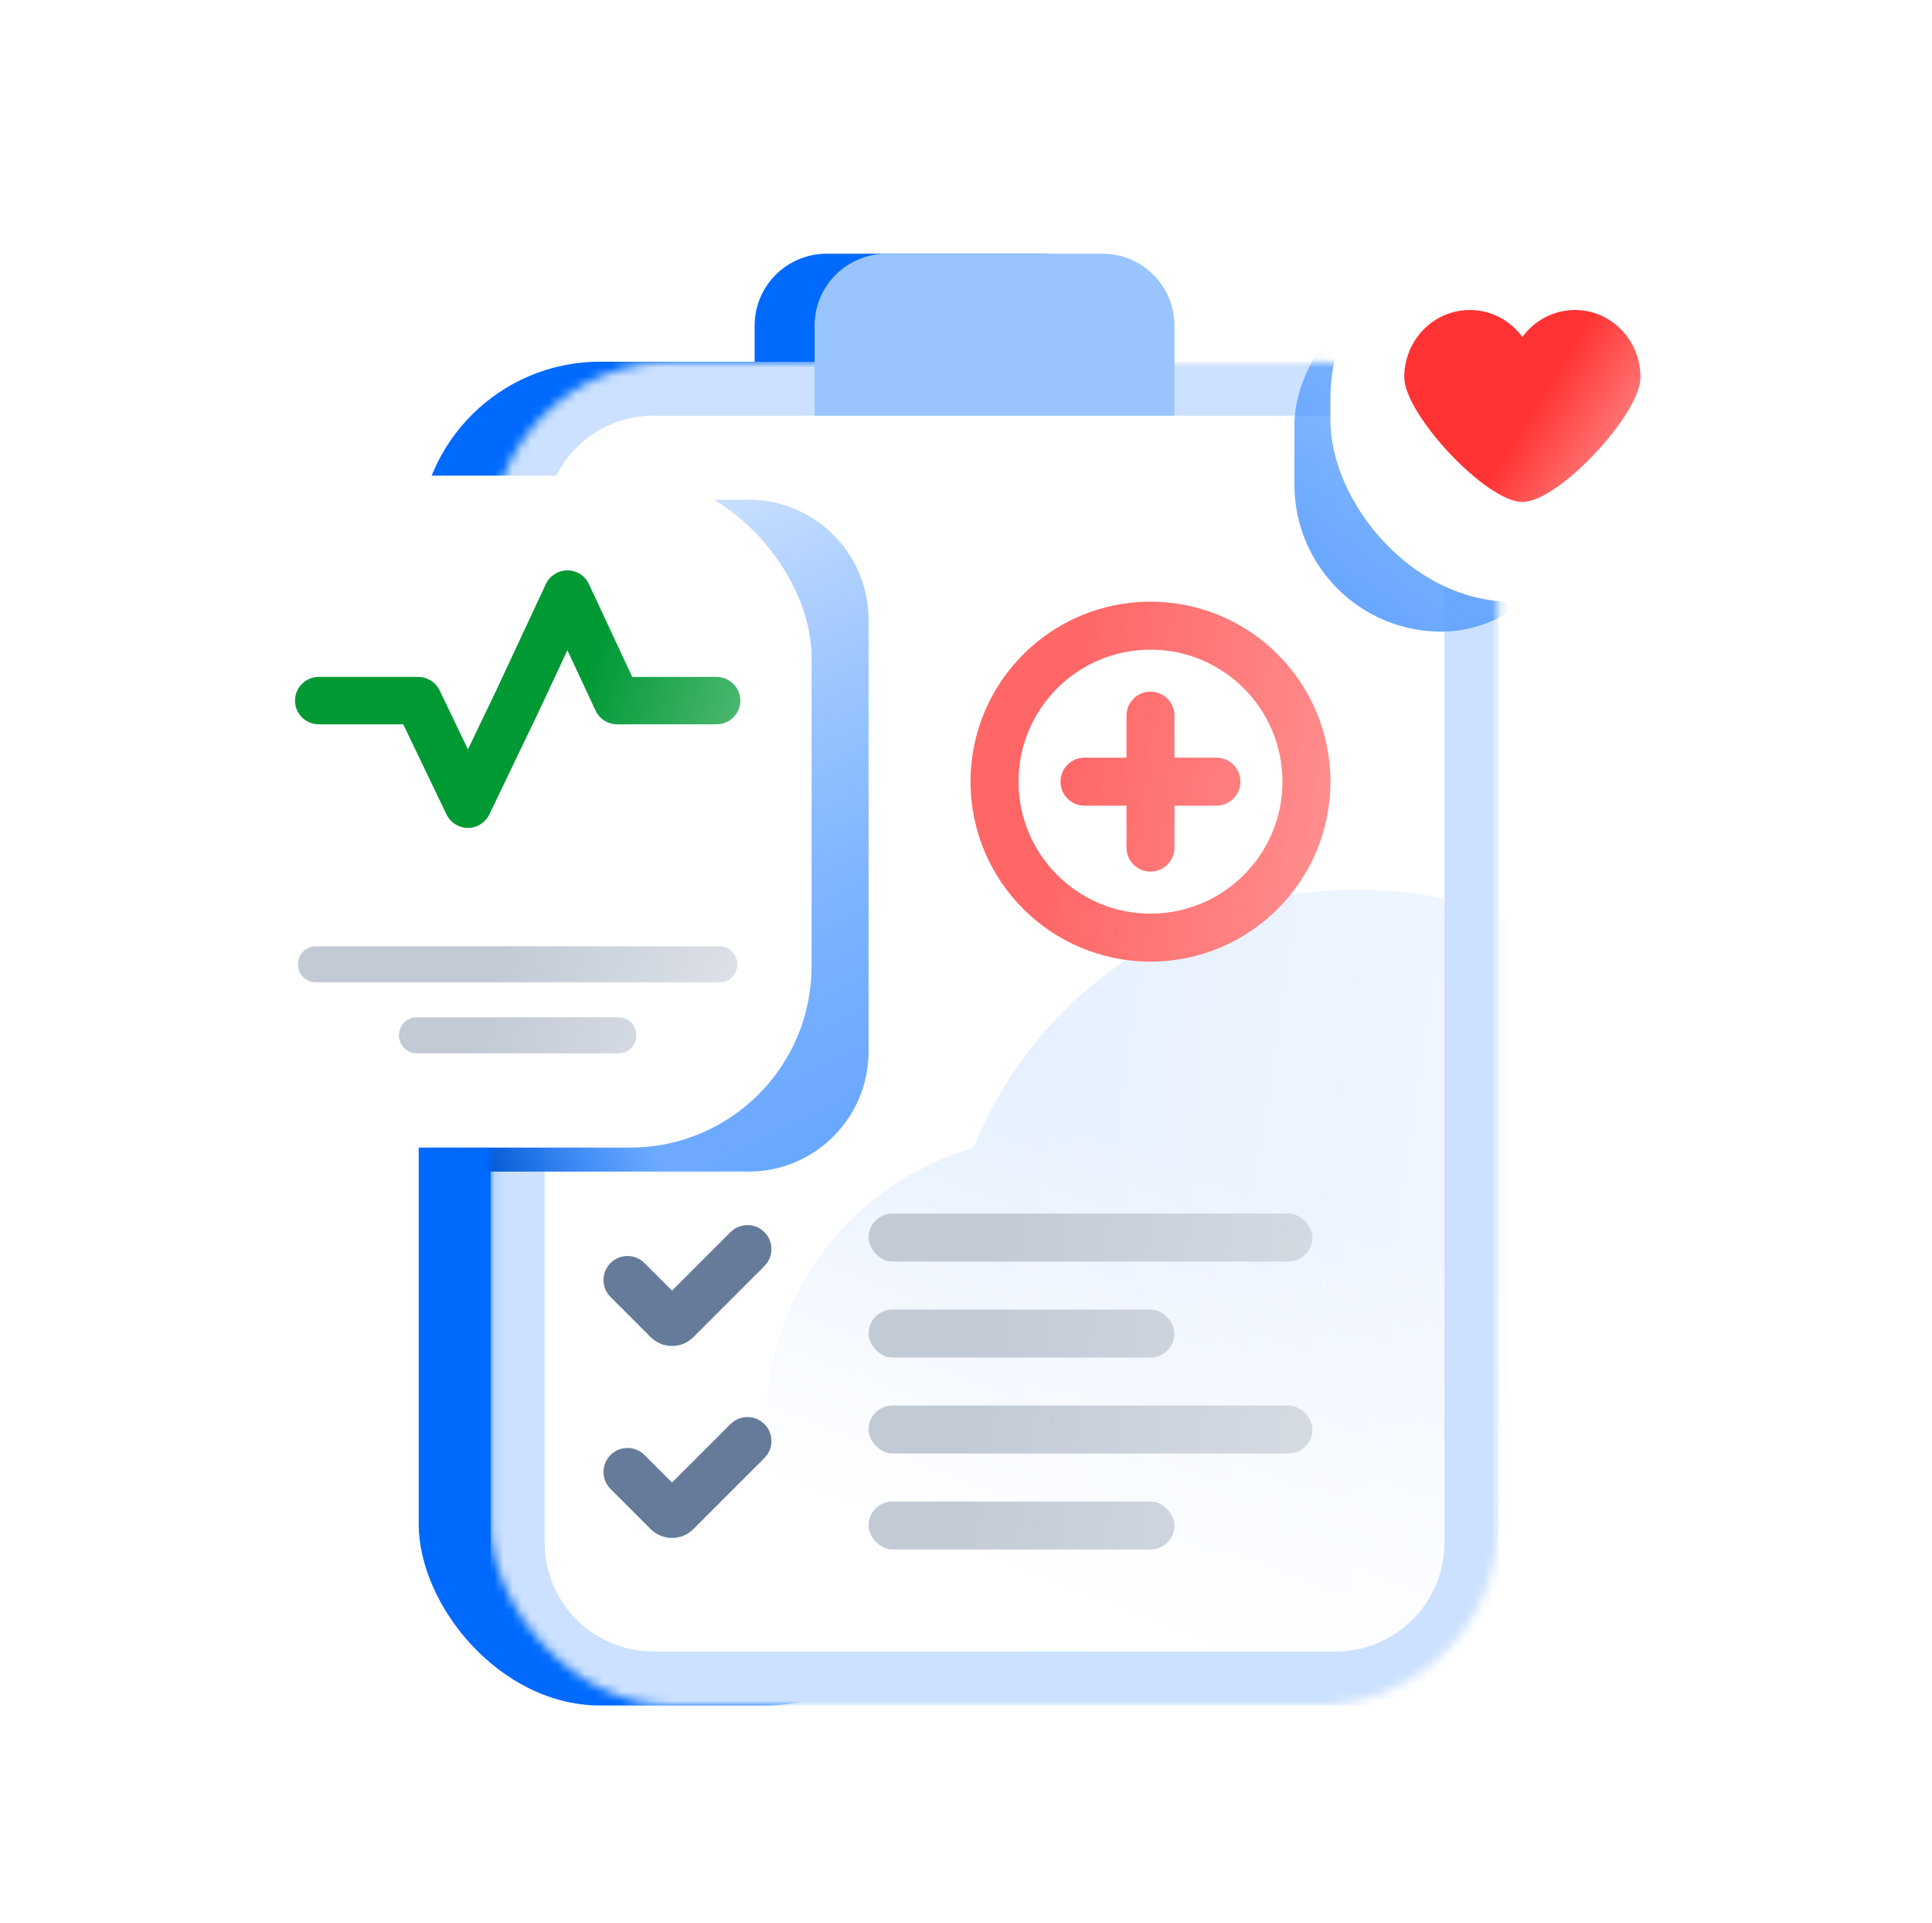
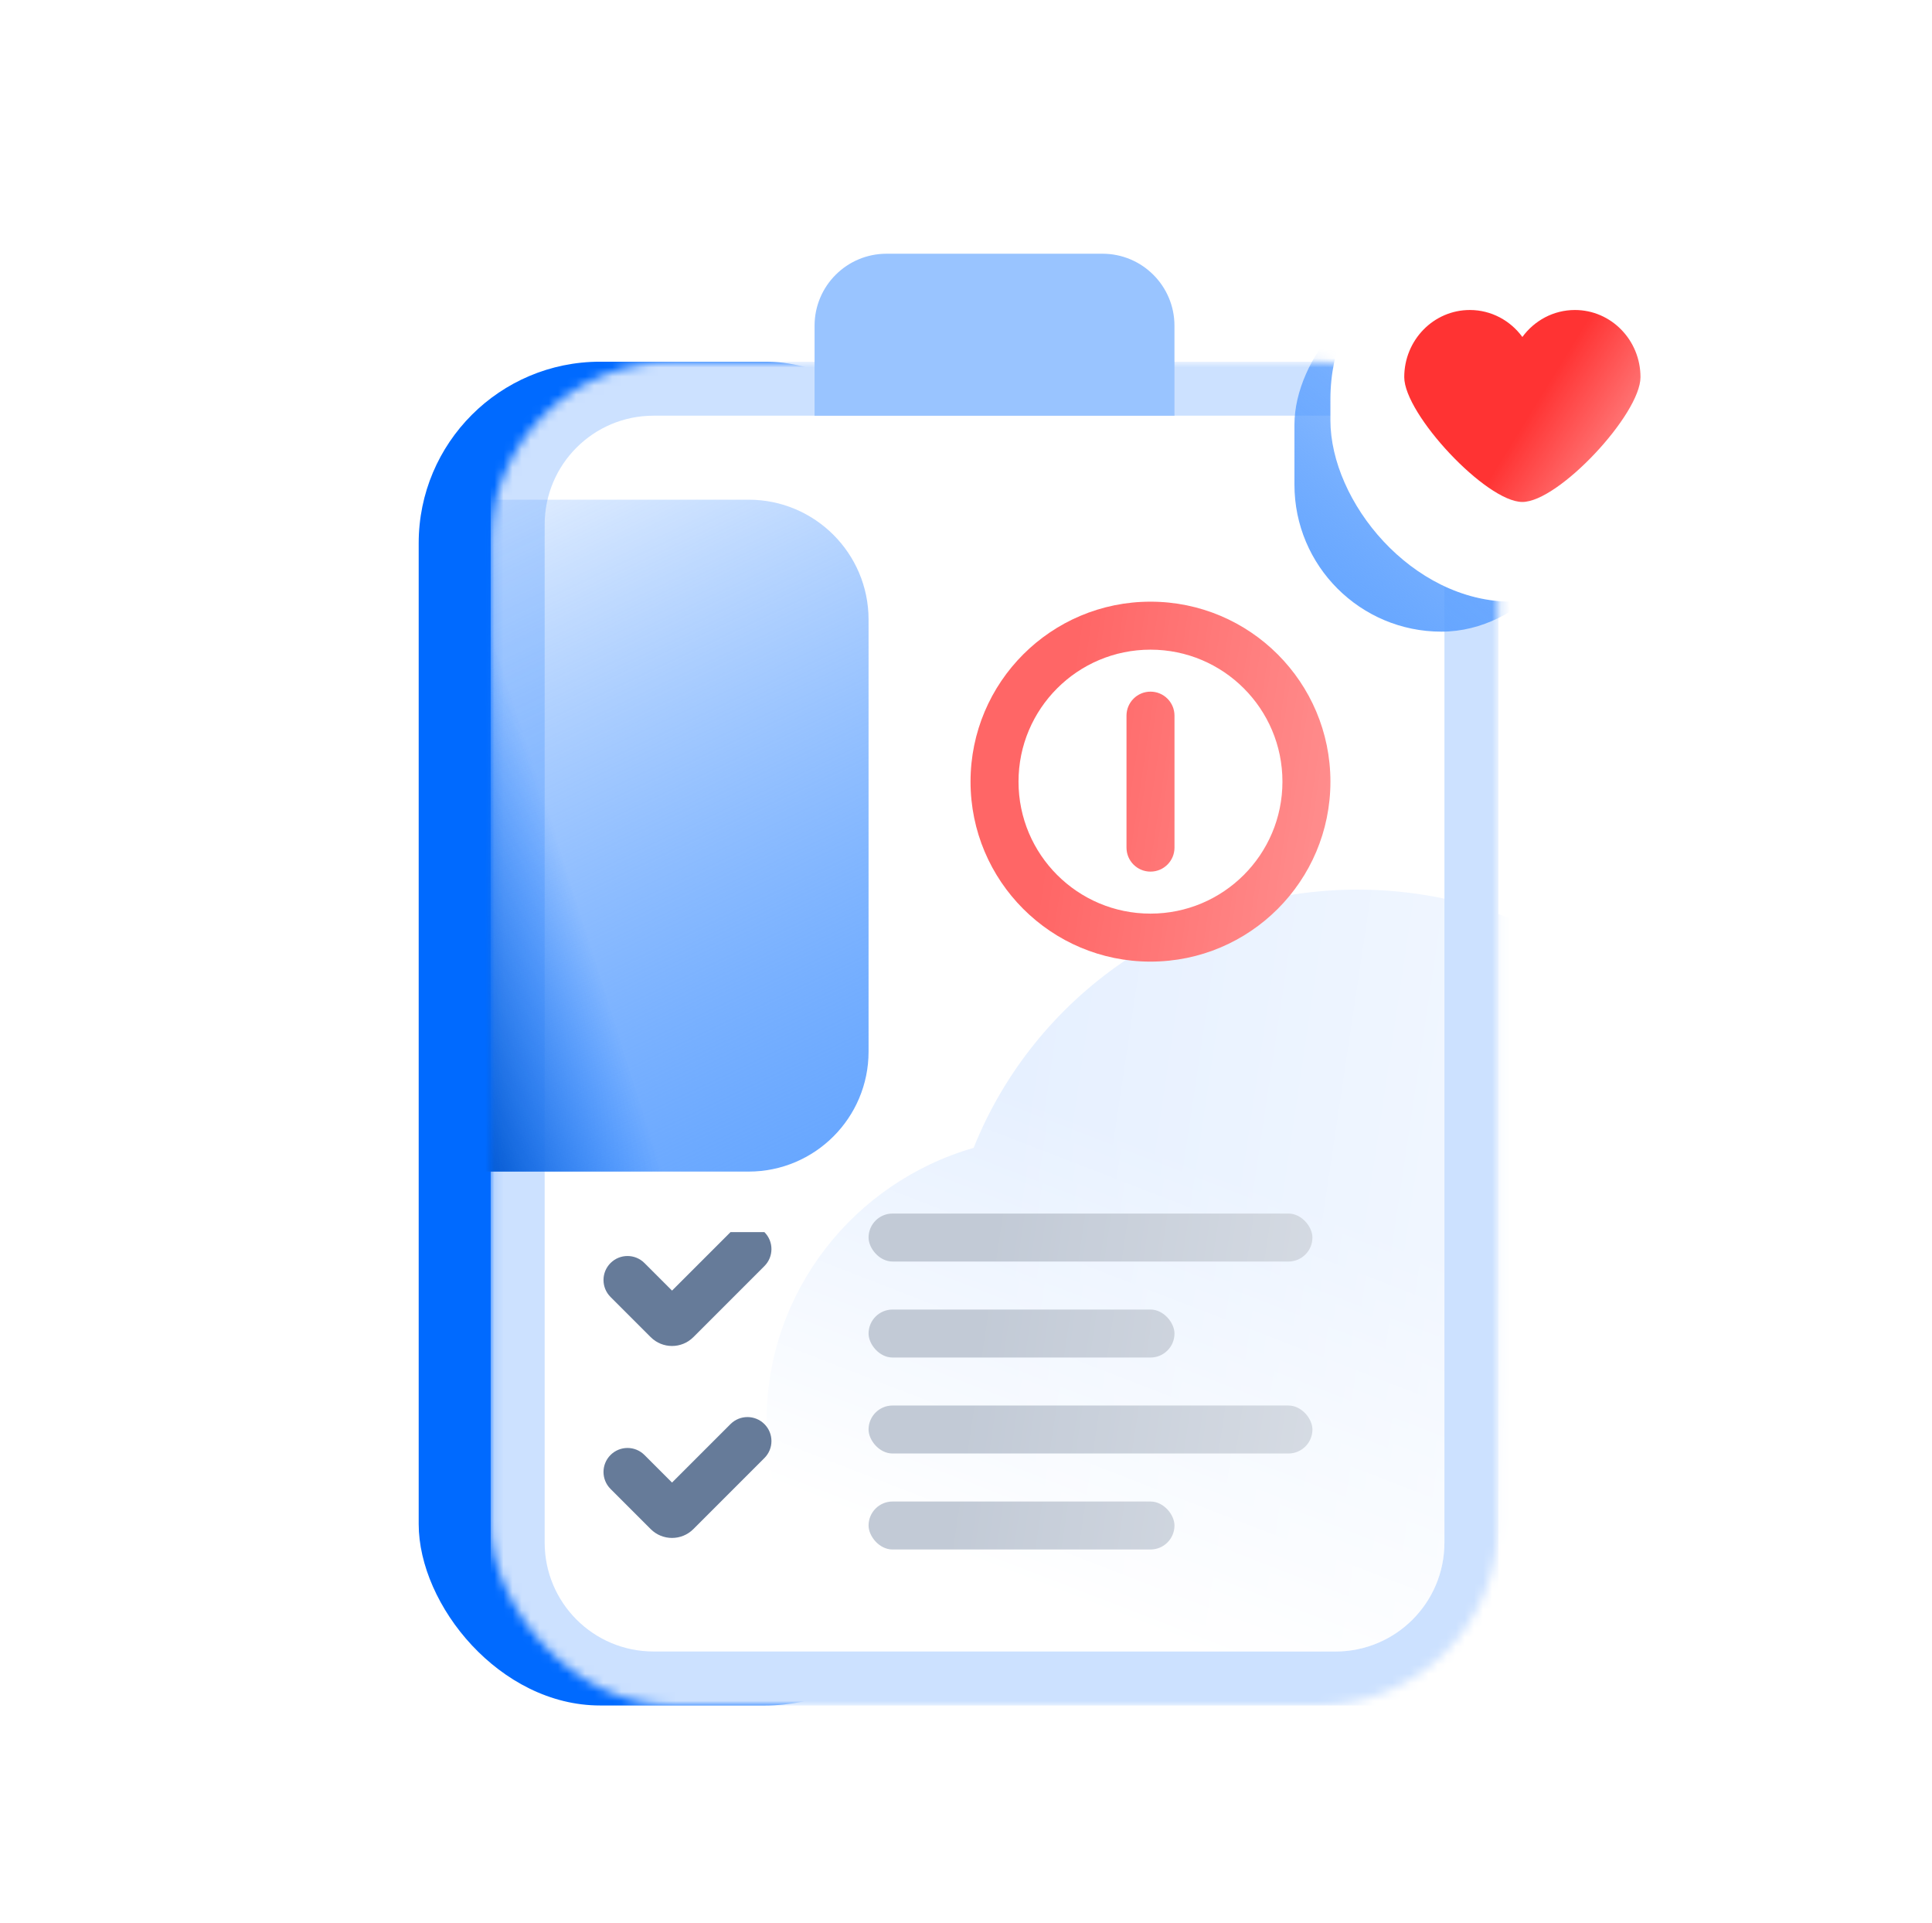
<svg xmlns="http://www.w3.org/2000/svg" width="213" height="212" viewBox="0 0 213 212" fill="none">
  <g filter="url(#filter0_d_112505_29721)">
-     <path d="M67.195 19.904C67.195 15.522 70.748 11.969 75.131 11.969H98.937C103.32 11.969 106.873 15.522 106.873 19.904V27.84H67.195V19.904Z" fill="#006AFF" />
    <rect x="30.16" y="23.871" width="58.194" height="148.129" rx="20" fill="#006AFF" />
    <mask id="mask0_112505_29721" style="mask-type:alpha" maskUnits="userSpaceOnUse" x="38" y="23" width="112" height="149">
      <rect x="38.098" y="23.871" width="111.097" height="148.129" rx="20" fill="white" />
    </mask>
    <g mask="url(#mask0_112505_29721)">
      <rect x="38.098" y="23.871" width="111.097" height="148.129" fill="white" />
      <path fill-rule="evenodd" clip-rule="evenodd" d="M91.342 110.532C97.997 93.866 114.435 82.066 133.67 82.066C145.443 82.066 156.177 86.492 164.252 93.744C185.616 94.312 202.758 111.61 202.758 132.866C202.758 154.48 185.032 172.002 163.167 172.002H100.241C82.719 172.002 68.516 157.961 68.516 140.641C68.516 126.372 78.153 114.336 91.342 110.532Z" fill="url(#paint0_linear_112505_29721)" />
      <path fill-rule="evenodd" clip-rule="evenodd" d="M149.194 23.871H38.098V172H149.194V23.871ZM56.049 29.823C49.422 29.823 44.049 35.195 44.049 41.823V154.049C44.049 160.676 49.422 166.049 56.049 166.049H131.243C137.87 166.049 143.243 160.676 143.243 154.049V41.823C143.243 35.195 137.87 29.823 131.243 29.823H56.049Z" fill="#CCE1FF" />
-       <path fill-rule="evenodd" clip-rule="evenodd" d="M68.276 119.822C69.309 120.855 69.309 122.529 68.276 123.562L60.442 131.397C59.143 132.696 57.037 132.696 55.738 131.397L51.31 126.969C50.277 125.936 50.277 124.261 51.31 123.228C52.343 122.195 54.018 122.195 55.051 123.228L58.09 126.267L64.536 119.822C65.569 118.789 67.243 118.789 68.276 119.822Z" fill="#667B99" />
+       <path fill-rule="evenodd" clip-rule="evenodd" d="M68.276 119.822C69.309 120.855 69.309 122.529 68.276 123.562L60.442 131.397C59.143 132.696 57.037 132.696 55.738 131.397L51.31 126.969C50.277 125.936 50.277 124.261 51.31 123.228C52.343 122.195 54.018 122.195 55.051 123.228L58.09 126.267L64.536 119.822Z" fill="#667B99" />
      <rect x="79.758" y="117.773" width="48.935" height="5.29" rx="2.645" fill="#C2CAD6" />
      <rect x="79.758" y="128.355" width="33.726" height="5.29" rx="2.645" fill="#C2CAD6" />
      <path fill-rule="evenodd" clip-rule="evenodd" d="M68.276 140.982C69.309 142.015 69.309 143.69 68.276 144.723L60.442 152.557C59.143 153.856 57.037 153.856 55.738 152.557L51.31 148.129C50.277 147.096 50.277 145.421 51.31 144.388C52.343 143.355 54.018 143.355 55.051 144.388L58.09 147.427L64.536 140.982C65.569 139.949 67.243 139.949 68.276 140.982Z" fill="#667B99" />
      <rect x="79.758" y="138.934" width="48.935" height="5.29" rx="2.645" fill="#C2CAD6" />
      <rect x="79.758" y="149.516" width="33.726" height="5.29" rx="2.645" fill="#C2CAD6" />
      <path fill-rule="evenodd" clip-rule="evenodd" d="M110.839 55.614C102.804 55.614 96.29 62.128 96.29 70.163C96.29 78.198 102.804 84.711 110.839 84.711C118.874 84.711 125.387 78.198 125.387 70.163C125.387 62.128 118.874 55.614 110.839 55.614ZM91 70.163C91 59.206 99.882 50.324 110.839 50.324C121.795 50.324 130.677 59.206 130.677 70.163C130.677 81.12 121.795 90.002 110.839 90.002C99.882 90.002 91 81.12 91 70.163Z" fill="#FF6666" />
      <path fill-rule="evenodd" clip-rule="evenodd" d="M110.84 60.242C112.301 60.242 113.486 61.426 113.486 62.887L113.486 77.436C113.486 78.897 112.301 80.081 110.84 80.081C109.38 80.081 108.195 78.897 108.195 77.436L108.195 62.887C108.195 61.426 109.38 60.242 110.84 60.242Z" fill="#FF6666" />
-       <path fill-rule="evenodd" clip-rule="evenodd" d="M120.758 70.165C120.758 71.626 119.574 72.81 118.113 72.81L103.564 72.81C102.103 72.81 100.919 71.626 100.919 70.165C100.919 68.704 102.103 67.519 103.564 67.519L118.113 67.519C119.574 67.519 120.758 68.704 120.758 70.165Z" fill="#FF6666" />
      <rect x="44.051" y="29.824" width="99.194" height="136.226" rx="12" fill="url(#paint1_linear_112505_29721)" />
      <g filter="url(#filter1_f_112505_29721)">
        <rect width="32.403" height="39.016" rx="16.202" transform="matrix(-1 0 0 1 159.113 14.613)" fill="url(#paint2_linear_112505_29721)" />
      </g>
      <g filter="url(#filter2_f_112505_29721)">
        <path d="M79.758 99.921C79.758 107.225 73.836 113.147 66.532 113.147L10.984 113.147C3.679 113.147 -2.242 107.225 -2.242 99.921L-2.242 52.308C-2.242 45.003 3.679 39.082 10.984 39.082L66.532 39.082C73.836 39.082 79.758 45.003 79.758 52.308L79.758 99.921Z" fill="url(#paint3_linear_112505_29721)" />
        <path d="M79.758 99.921C79.758 107.225 73.836 113.147 66.532 113.147L10.984 113.147C3.679 113.147 -2.242 107.225 -2.242 99.921L-2.242 52.308C-2.242 45.003 3.679 39.082 10.984 39.082L66.532 39.082C73.836 39.082 79.758 45.003 79.758 52.308L79.758 99.921Z" fill="url(#paint4_linear_112505_29721)" />
      </g>
    </g>
    <path d="M73.805 19.904C73.805 15.522 77.358 11.969 81.74 11.969H105.547C109.929 11.969 113.482 15.522 113.482 19.904V29.824H73.805V19.904Z" fill="#99C4FF" />
    <g clip-path="url(#clip0_112505_29721)">
      <rect x="130.676" y="8" width="42.323" height="42.323" rx="20" fill="white" />
      <path fill-rule="evenodd" clip-rule="evenodd" d="M151.839 39.333C147.847 39.333 138.816 29.662 138.816 25.574C138.816 21.486 142.053 18.172 146.045 18.172C148.416 18.172 150.521 19.341 151.839 21.147C153.157 19.341 155.261 18.172 157.633 18.172C161.625 18.172 164.861 21.486 164.861 25.574C164.861 29.662 155.831 39.333 151.839 39.333Z" fill="#FF3333" />
      <rect x="130.676" y="8.172" width="42.322" height="42.151" fill="url(#paint5_linear_112505_29721)" />
    </g>
    <g clip-path="url(#clip1_112505_29721)">
      <rect x="8.668" y="36.434" width="64.806" height="74.064" rx="20" fill="white" />
      <path fill-rule="evenodd" clip-rule="evenodd" d="M46.554 46.875C47.572 46.875 48.498 47.464 48.928 48.384L53.706 58.621H63.001C64.447 58.621 65.619 59.789 65.619 61.231C65.619 62.673 64.447 63.841 63.001 63.841H52.036C51.018 63.841 50.092 63.253 49.662 62.332L46.554 55.673L43.445 62.332L43.433 62.358L37.951 73.778C37.516 74.684 36.597 75.261 35.589 75.261C34.581 75.261 33.662 74.684 33.227 73.778L28.457 63.841H19.142C17.696 63.841 16.523 62.673 16.523 61.231C16.523 59.789 17.696 58.621 19.142 58.621H30.107C31.115 58.621 32.033 59.198 32.468 60.104L35.589 66.604L38.703 60.117L44.18 48.384C44.609 47.464 45.535 46.875 46.554 46.875Z" fill="#009934" />
-       <path d="M16.852 90.296C16.852 89.201 17.731 88.312 18.815 88.312H63.329C64.413 88.312 65.293 89.201 65.293 90.296C65.293 91.392 64.413 92.28 63.329 92.28H18.815C17.731 92.28 16.852 91.392 16.852 90.296Z" fill="#C2CAD6" />
      <path d="M27.98 98.124C27.98 97.029 28.86 96.141 29.944 96.141H52.201C53.286 96.141 54.165 97.029 54.165 98.124C54.165 99.22 53.286 100.108 52.201 100.108H29.944C28.86 100.108 27.98 99.22 27.98 98.124Z" fill="#C2CAD6" />
      <rect x="8.668" y="36.434" width="64.152" height="76.348" fill="url(#paint6_linear_112505_29721)" />
    </g>
  </g>
  <defs>
    <filter id="filter0_d_112505_29721" x="0.668" y="0" width="212.332" height="212" filterUnits="userSpaceOnUse" color-interpolation-filters="sRGB">
      <feFlood flood-opacity="0" result="BackgroundImageFix" />
      <feColorMatrix in="SourceAlpha" type="matrix" values="0 0 0 0 0 0 0 0 0 0 0 0 0 0 0 0 0 0 127 0" result="hardAlpha" />
      <feOffset dx="16" dy="16" />
      <feGaussianBlur stdDeviation="12" />
      <feComposite in2="hardAlpha" operator="out" />
      <feColorMatrix type="matrix" values="0 0 0 0 0.6 0 0 0 0 0.767 0 0 0 0 1 0 0 0 1 0" />
      <feBlend mode="normal" in2="BackgroundImageFix" result="effect1_dropShadow_112505_29721" />
      <feBlend mode="normal" in="SourceGraphic" in2="effect1_dropShadow_112505_29721" result="shape" />
    </filter>
    <filter id="filter1_f_112505_29721" x="110.711" y="-1.387" width="64.402" height="71.016" filterUnits="userSpaceOnUse" color-interpolation-filters="sRGB">
      <feFlood flood-opacity="0" result="BackgroundImageFix" />
      <feBlend mode="normal" in="SourceGraphic" in2="BackgroundImageFix" result="shape" />
      <feGaussianBlur stdDeviation="8" result="effect1_foregroundBlur_112505_29721" />
    </filter>
    <filter id="filter2_f_112505_29721" x="-18.242" y="23.082" width="114" height="106.066" filterUnits="userSpaceOnUse" color-interpolation-filters="sRGB">
      <feFlood flood-opacity="0" result="BackgroundImageFix" />
      <feBlend mode="normal" in="SourceGraphic" in2="BackgroundImageFix" result="shape" />
      <feGaussianBlur stdDeviation="8" result="effect1_foregroundBlur_112505_29721" />
    </filter>
    <linearGradient id="paint0_linear_112505_29721" x1="131.101" y1="172.002" x2="161.384" y2="93.792" gradientUnits="userSpaceOnUse">
      <stop stop-color="white" />
      <stop offset="0.602" stop-color="#E6F0FF" />
    </linearGradient>
    <linearGradient id="paint1_linear_112505_29721" x1="56.596" y1="107.195" x2="153.64" y2="121.669" gradientUnits="userSpaceOnUse">
      <stop offset="0.387" stop-color="white" stop-opacity="0" />
      <stop offset="1" stop-color="white" stop-opacity="0.5" />
    </linearGradient>
    <linearGradient id="paint2_linear_112505_29721" x1="31.097" y1="34.464" x2="-1.896" y2="-8.272" gradientUnits="userSpaceOnUse">
      <stop stop-color="#66A6FF" />
      <stop offset="1" stop-color="#006AFF" stop-opacity="0" />
    </linearGradient>
    <linearGradient id="paint3_linear_112505_29721" x1="79.758" y1="113.147" x2="38.393" y2="26.066" gradientUnits="userSpaceOnUse">
      <stop stop-color="#66A6FF" />
      <stop offset="1" stop-color="#006AFF" stop-opacity="0" />
    </linearGradient>
    <linearGradient id="paint4_linear_112505_29721" x1="33.524" y1="102.617" x2="51.917" y2="96.782" gradientUnits="userSpaceOnUse">
      <stop stop-color="#0055CC" />
      <stop offset="1" stop-color="#006AFF" stop-opacity="0" />
    </linearGradient>
    <linearGradient id="paint5_linear_112505_29721" x1="127.556" y1="19.927" x2="162.647" y2="41.58" gradientUnits="userSpaceOnUse">
      <stop offset="0.641" stop-color="white" stop-opacity="0" />
      <stop offset="1" stop-color="white" stop-opacity="0.5" />
    </linearGradient>
    <linearGradient id="paint6_linear_112505_29721" x1="3.939" y1="57.726" x2="73.235" y2="79.137" gradientUnits="userSpaceOnUse">
      <stop offset="0.593" stop-color="white" stop-opacity="0" />
      <stop offset="1" stop-color="white" stop-opacity="0.5" />
    </linearGradient>
    <clipPath id="clip0_112505_29721">
      <rect x="130.676" y="8" width="42.323" height="42.323" rx="20" fill="white" />
    </clipPath>
    <clipPath id="clip1_112505_29721">
-       <rect x="8.668" y="36.434" width="64.806" height="74.064" rx="20" fill="white" />
-     </clipPath>
+       </clipPath>
  </defs>
</svg>